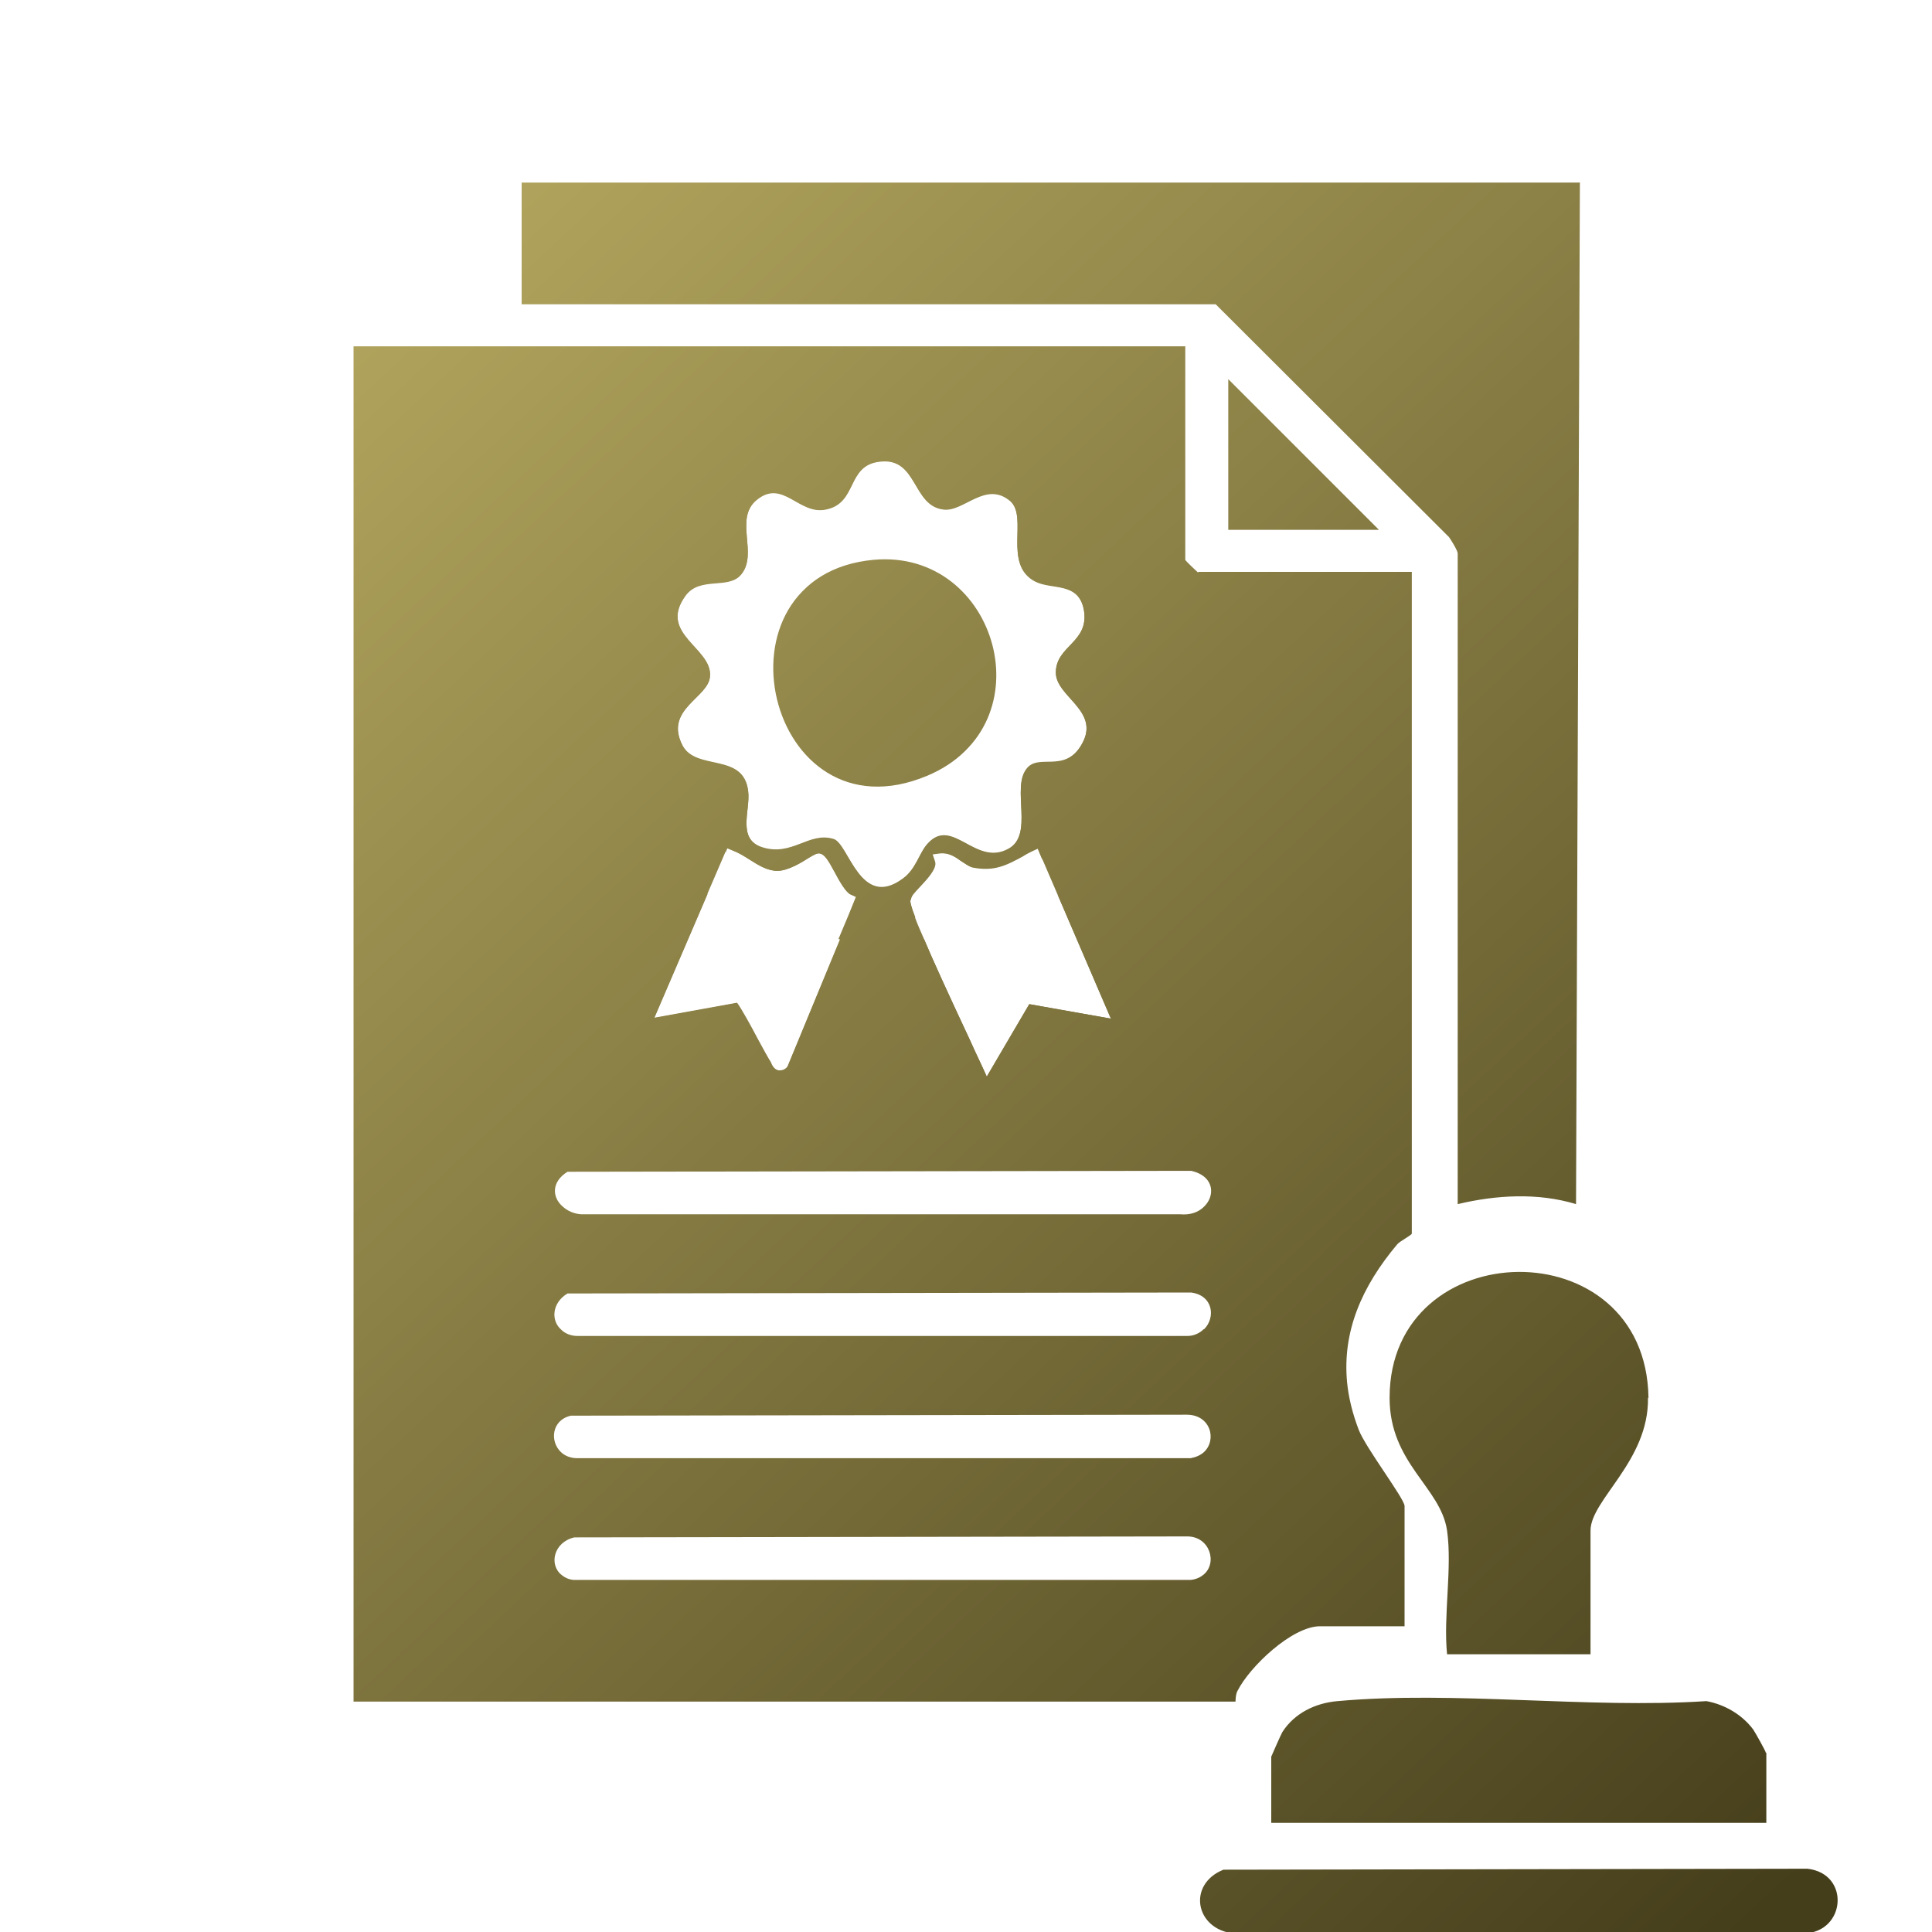
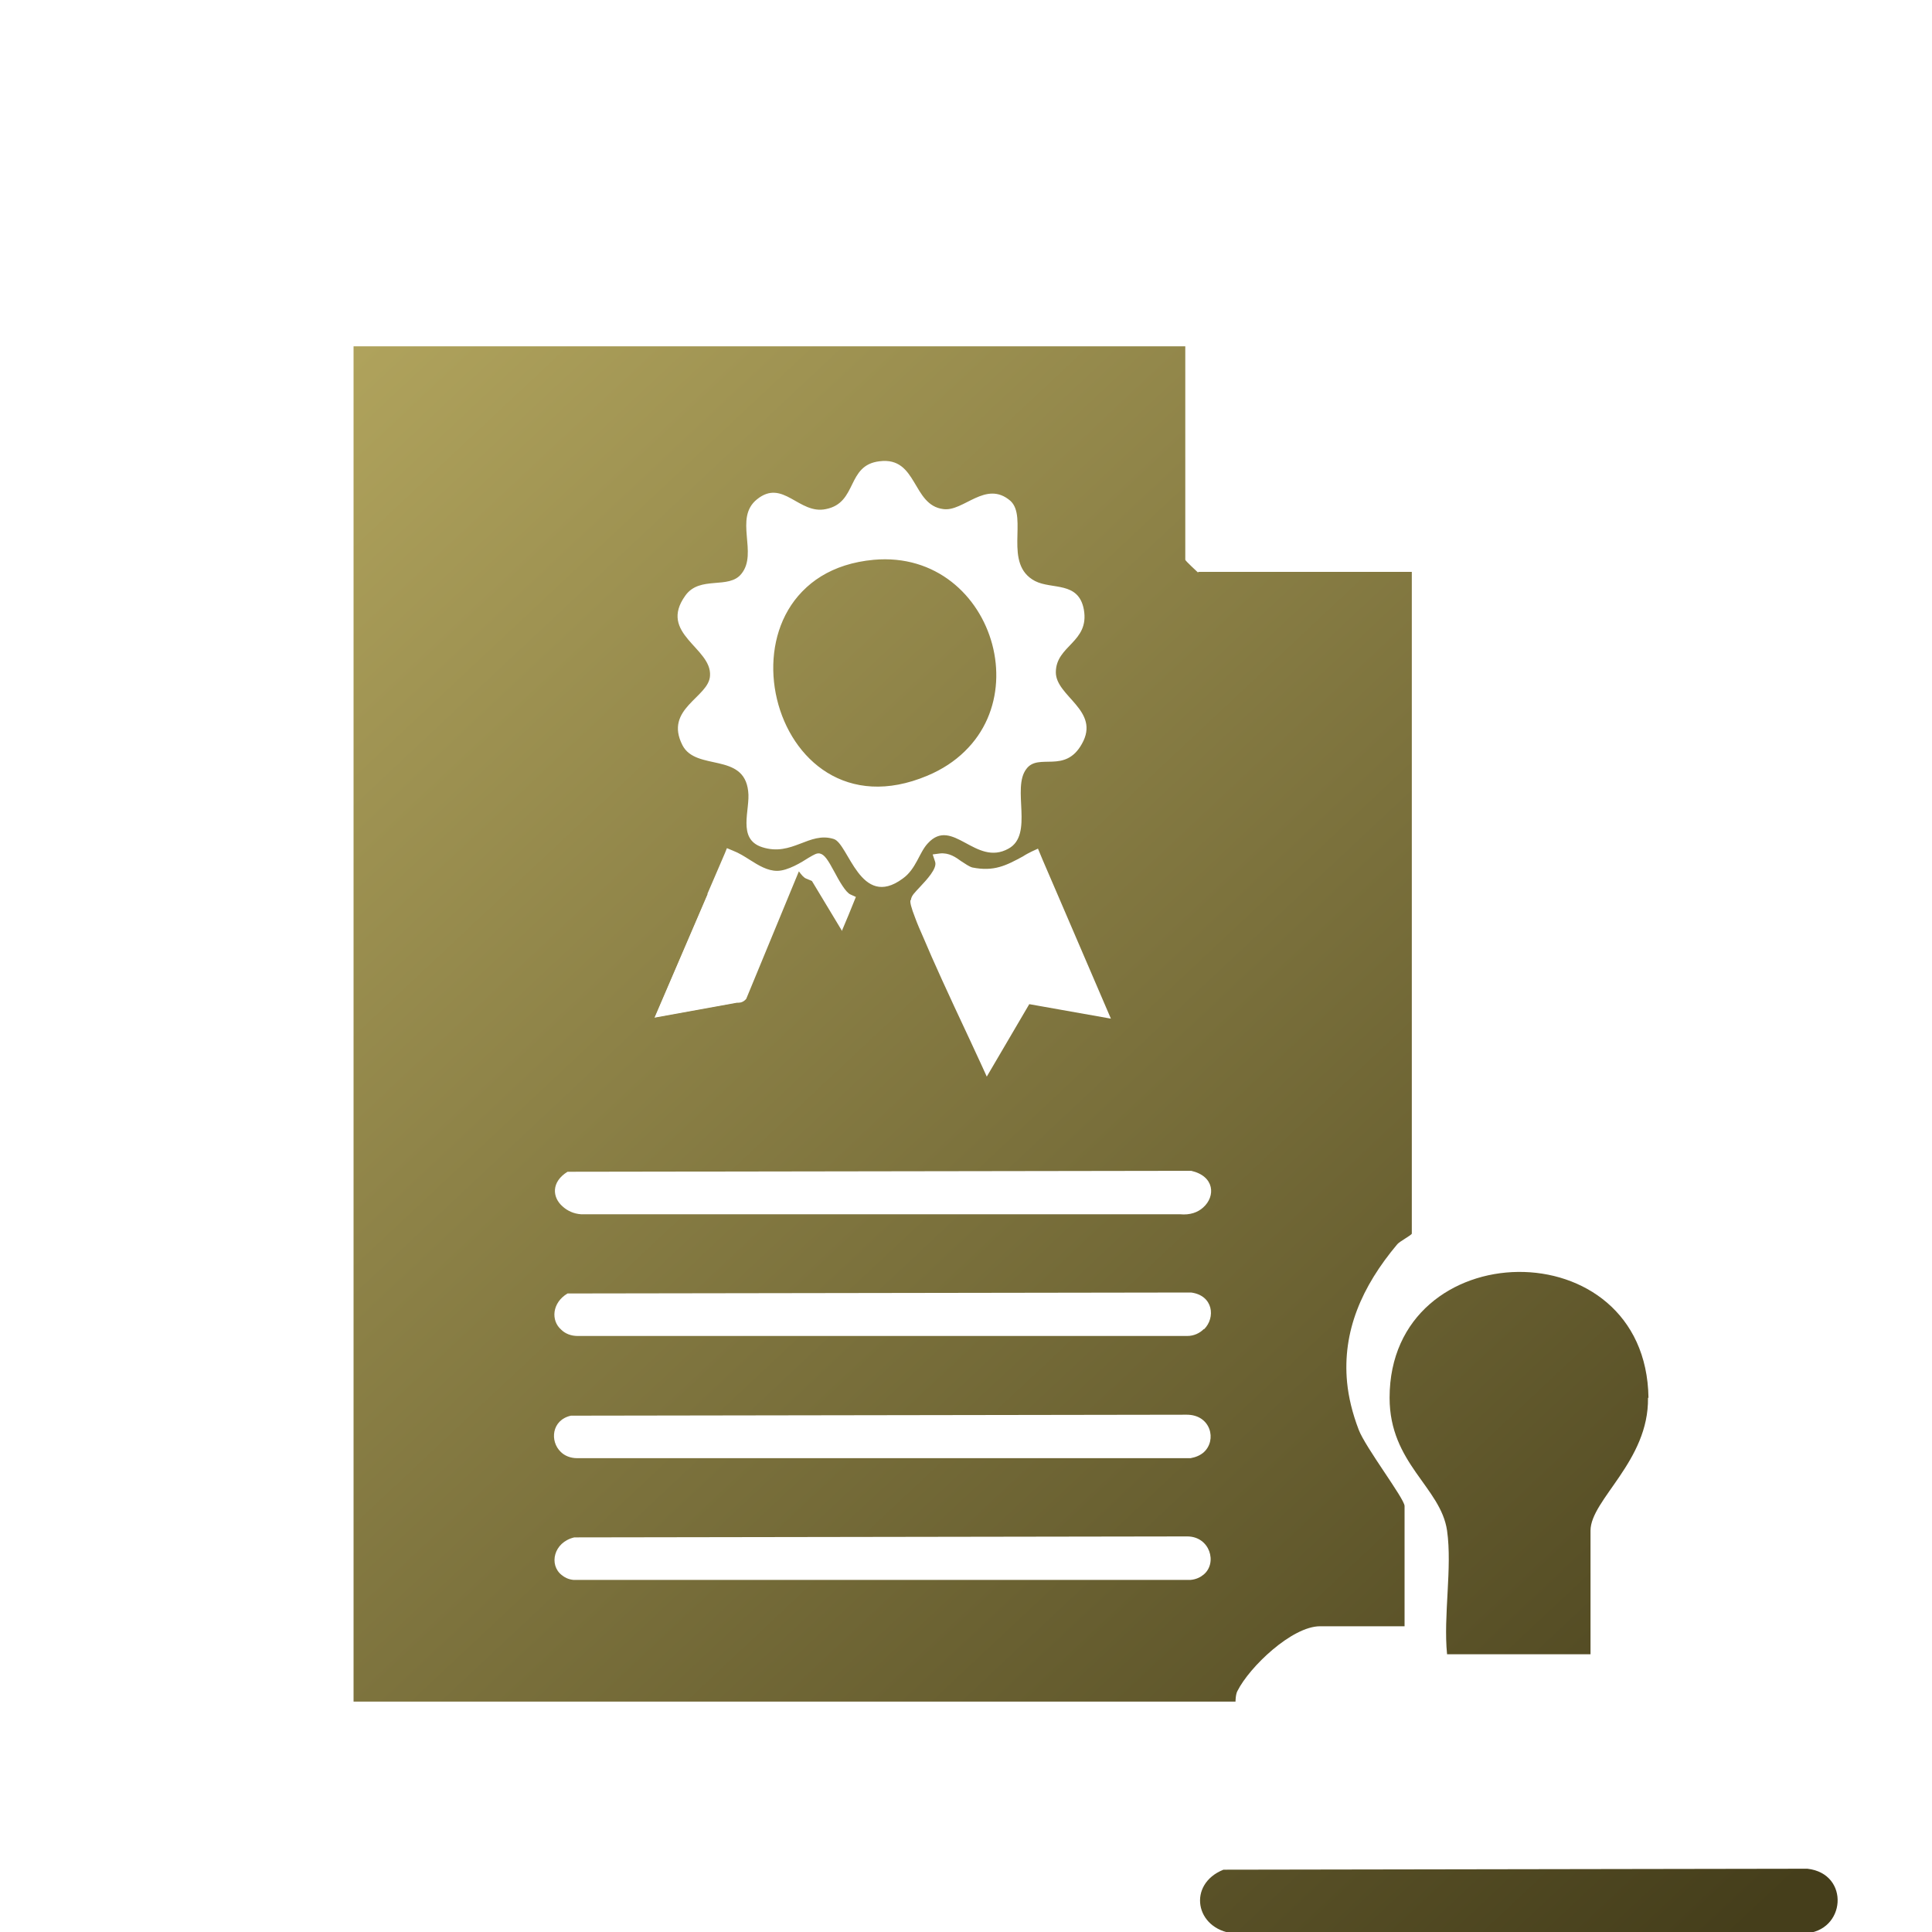
<svg xmlns="http://www.w3.org/2000/svg" xmlns:xlink="http://www.w3.org/1999/xlink" id="Layer_1" data-name="Layer 1" viewBox="0 0 40 40">
  <defs>
    <style>
      .cls-1 {
        fill: url(#linear-gradient-2);
      }

      .cls-2 {
        fill: url(#linear-gradient-4);
      }

      .cls-3 {
        fill: url(#linear-gradient-3);
      }

      .cls-4 {
        fill: url(#linear-gradient-5);
      }

      .cls-5 {
        fill: url(#linear-gradient-8);
      }

      .cls-6 {
        fill: url(#linear-gradient-7);
      }

      .cls-7 {
        fill: url(#linear-gradient-9);
      }

      .cls-8 {
        fill: url(#linear-gradient-6);
      }

      .cls-9 {
        fill: url(#linear-gradient);
      }
    </style>
    <linearGradient id="linear-gradient" x1="3.64" y1="9.72" x2="33.94" y2="42.01" gradientUnits="userSpaceOnUse">
      <stop offset="0" stop-color="#b1a45d" />
      <stop offset="1" stop-color="#453e1b" />
    </linearGradient>
    <linearGradient id="linear-gradient-2" x1="4.86" y1="8.58" x2="35.16" y2="40.87" xlink:href="#linear-gradient" />
    <linearGradient id="linear-gradient-3" x1="8.1" y1="5.54" x2="38.4" y2="37.83" xlink:href="#linear-gradient" />
    <linearGradient id="linear-gradient-4" x1="15.61" y1="-1.52" x2="45.92" y2="30.77" xlink:href="#linear-gradient" />
    <linearGradient id="linear-gradient-5" x1="15.43" y1="-1.35" x2="45.74" y2="30.94" xlink:href="#linear-gradient" />
    <linearGradient id="linear-gradient-6" x1="7.35" y1="6.24" x2="37.66" y2="38.53" xlink:href="#linear-gradient" />
    <linearGradient id="linear-gradient-7" x1="4.12" y1="9.27" x2="34.43" y2="41.56" xlink:href="#linear-gradient" />
    <linearGradient id="linear-gradient-8" x1="9.27" y1="4.43" x2="39.58" y2="36.72" xlink:href="#linear-gradient" />
    <linearGradient id="linear-gradient-9" x1="4.52" y1="8.89" x2="34.83" y2="41.18" xlink:href="#linear-gradient" />
  </defs>
  <path class="cls-9" d="M37.35,40.03h-11.81c-.8-.09-.96-1.02-.21-1.32l12.09-.02c.89.1.8,1.31-.07,1.34Z" />
-   <path class="cls-1" d="M36.57,36.29v1.45h-10.25v-1.37s.19-.44.23-.51c.25-.39.68-.6,1.14-.64,2.43-.22,5.18.16,7.64,0,.38.07.74.28.97.59.04.06.26.45.26.48Z" />
  <path class="cls-3" d="M34.12,28.94c.02,1.31-1.19,2.11-1.19,2.75v2.56h-2.97c-.08-.8.11-1.79,0-2.56-.13-.9-1.19-1.39-1.19-2.75,0-3.42,5.31-3.53,5.36,0Z" />
-   <path class="cls-2" d="M32.71,3.77l-.08,21.16c-.79-.24-1.65-.19-2.45,0v-13.47c0-.06-.13-.27-.18-.34l-4.83-4.82h-14.37v-2.52h21.9Z" />
-   <polygon class="cls-4" points="28.55 10.97 25.43 10.97 25.43 7.85 28.55 10.97" />
-   <path class="cls-8" d="M23.76,22.54l-1.96-.35-1.02,1.74-.12-.25c-.04-.1-.15-.32-.29-.62-1.25-2.68-1.45-3.21-1.43-3.34.02-.09.08-.16.19-.28.18.43.48,1.08.95,2.09.11.26.21.45.25.54l.1.22.88-1.5,1.69.3-1.1-2.56.09-.05,1.76,4.07Z" />
-   <path class="cls-6" d="M17.66,19.65l-1.67,4.06c-.05.06-.12.09-.18.09h-.03c-.11-.03-.16-.14-.18-.2-.06-.11-.18-.32-.31-.56-.15-.28-.4-.73-.5-.87l-1.99.36,1.75-4.06.1.04-1.1,2.56,1.71-.31c.09.12.3.5.43.75.11.2.21.39.27.48.02.05.06.15.16.17h.03c.05,0,.11-.02.16-.08l1.09-2.64c.05.07.1.13.15.15l.12.05Z" />
-   <path class="cls-5" d="M22.43,14.26c0-.65.81-.72.67-1.51-.12-.67-.76-.47-1.16-.68-.77-.41-.15-1.53-.59-1.92-.59-.51-1.13.26-1.62.19-.75-.09-.61-1.26-1.53-1.15-.79.09-.51,1-1.28,1.15-.66.14-1.04-.74-1.66-.23-.55.45.03,1.29-.37,1.79-.31.39-1,.03-1.35.52-.66.92.63,1.25.59,1.92-.03.52-1.11.79-.66,1.67.33.63,1.48.16,1.58,1.1.02.16-.01.36-.03.55l.04-.1.12.05c.13.05.24.12.35.19.19.12.37.23.57.23h0c.22,0,.51-.18.65-.27.12-.07.17-.1.23-.09.1.02.17.13.31.39.09.17.23.42.33.46l.11.05-.15.37c.25.37.59.68,1.16.26.09-.06.15-.13.21-.21-.09-.23-.11-.33-.1-.37.01-.09.08-.15.19-.27.13-.14.36-.38.31-.52l-.05-.15.15-.02c.19-.02.33.08.44.16.08.05.16.11.23.13.45.09.7-.04,1.05-.23.06-.04.12-.07.18-.1l.13-.06.1.24c.02-.43-.1-.95.12-1.23.29-.39.92.13,1.33-.59.45-.8-.62-1.14-.62-1.72ZM22.4,15.41c-.35.63-.9.18-1.15.52-.31.4.16,1.36-.37,1.65-.68.38-1.16-.67-1.67-.11-.18.19-.24.53-.52.73-.88.65-1.12-.73-1.43-.82-.51-.16-.86.37-1.48.17-.53-.17-.24-.78-.29-1.16-.09-.81-1.08-.41-1.36-.95-.39-.76.55-.99.57-1.44.04-.58-1.08-.87-.51-1.66.3-.42.9-.12,1.16-.45.35-.43-.16-1.15.32-1.54.54-.44.87.32,1.43.2.66-.13.42-.91,1.11-.99.79-.1.67.91,1.32.99.42.06.88-.61,1.39-.17.37.34-.16,1.31.51,1.66.35.18.9,0,1.01.59.12.68-.58.74-.58,1.3,0,.5.93.79.54,1.48Z" />
+   <path class="cls-6" d="M17.66,19.65l-1.67,4.06c-.05.06-.12.09-.18.09h-.03c-.11-.03-.16-.14-.18-.2-.06-.11-.18-.32-.31-.56-.15-.28-.4-.73-.5-.87l-1.99.36,1.75-4.06.1.04-1.1,2.56,1.71-.31h.03c.05,0,.11-.02.16-.08l1.09-2.64c.05.07.1.13.15.15l.12.05Z" />
  <path class="cls-7" d="M18.08,11.6c-3.48.32-2.21,5.86,1.12,4.46,2.48-1.04,1.45-4.69-1.12-4.46ZM18.08,11.6c-3.48.32-2.21,5.86,1.12,4.46,2.48-1.04,1.45-4.69-1.12-4.46ZM18.08,11.6c-3.48.32-2.21,5.86,1.12,4.46,2.48-1.04,1.45-4.69-1.12-4.46ZM18.08,11.6c-3.48.32-2.21,5.86,1.12,4.46,2.48-1.04,1.45-4.69-1.12-4.46ZM18.08,11.6c-3.48.32-2.21,5.86,1.12,4.46,2.48-1.04,1.45-4.69-1.12-4.46ZM18.08,11.6c-3.48.32-2.21,5.86,1.12,4.46,2.48-1.04,1.45-4.69-1.12-4.46ZM18.08,11.6c-3.48.32-2.21,5.86,1.12,4.46,2.48-1.04,1.45-4.69-1.12-4.46ZM18.08,11.6c-3.48.32-2.21,5.86,1.12,4.46,2.48-1.04,1.45-4.69-1.12-4.46ZM18.08,11.6c-3.48.32-2.21,5.86,1.12,4.46,2.48-1.04,1.45-4.69-1.12-4.46ZM18.08,11.6c-3.48.32-2.21,5.86,1.12,4.46,2.48-1.04,1.45-4.69-1.12-4.46ZM24.8,11.85s-.26-.24-.26-.26v-4.42H7.32v28.06h18.26s0-.15.04-.22c.25-.5,1.13-1.34,1.71-1.34h1.75v-2.49c0-.15-.81-1.21-.95-1.58-.13-.34-.21-.67-.24-.98-.1-1.05.3-1.98,1.04-2.86.05-.06.3-.19.3-.22v-13.7h-4.41ZM24.92,27.52c-.08.08-.2.14-.34.14h-12.62c-.14,0-.26-.05-.34-.13-.22-.19-.19-.56.13-.75l12.91-.02c.46.06.51.52.27.76ZM24.91,25c-.11.1-.27.16-.48.14h-12.4c-.15-.01-.28-.07-.38-.16-.22-.19-.24-.51.1-.72l12.91-.02c.49.11.51.53.25.76ZM17.39,19.45l-1.09,2.64c-.05.06-.1.08-.16.08h-.03c-.1-.02-.13-.12-.16-.17-.05-.1-.16-.28-.27-.48-.13-.24-.34-.63-.43-.75l-1.71.31,1.1-2.56.37-.86.04-.1.12.05c.13.05.24.12.35.19.19.12.37.23.57.23h0c.22,0,.51-.18.65-.27.12-.07.17-.1.23-.09.1.02.17.13.31.39.09.17.23.42.33.46l.11.05-.15.37-.21.5ZM15.67,10.34c.54-.44.87.32,1.43.2.66-.13.42-.91,1.11-.99.79-.1.67.91,1.32.99.42.06.88-.61,1.39-.17.37.34-.16,1.31.51,1.66.35.18.9,0,1.01.59.12.68-.58.74-.58,1.3,0,.5.93.79.54,1.48-.35.63-.9.18-1.15.52-.31.4.16,1.36-.37,1.65-.68.38-1.16-.67-1.67-.11-.18.19-.24.53-.52.73-.88.65-1.12-.73-1.43-.82-.51-.16-.86.37-1.48.17-.53-.17-.24-.78-.29-1.16-.09-.81-1.08-.41-1.36-.95-.39-.76.55-.99.57-1.44.04-.58-1.08-.87-.51-1.66.3-.42.9-.12,1.16-.45.35-.43-.16-1.15.32-1.54ZM18.86,18.63c.01-.09.08-.15.19-.27.13-.14.36-.38.31-.52l-.05-.15.15-.02c.19-.02.33.08.44.16.08.05.16.11.23.13.45.09.7-.04,1.05-.23.06-.04.12-.07.18-.1l.13-.06.1.24h0s.31.72.31.72l1.1,2.56-1.69-.3-.88,1.5-.1-.22c-.04-.09-.13-.28-.25-.54-.47-1-.77-1.66-.95-2.09-.08-.18-.14-.32-.18-.43-.09-.23-.11-.33-.1-.37ZM11.82,29.31l12.75-.02c.5,0,.63.53.35.78-.07.06-.16.1-.27.12h-12.7c-.14,0-.26-.05-.34-.13-.23-.22-.19-.66.21-.75ZM11.9,31.83l12.68-.02c.47,0,.63.55.34.79-.06.05-.15.1-.27.11h-12.78c-.1-.01-.18-.05-.24-.1-.27-.21-.17-.68.26-.78ZM19.21,16.05c2.48-1.04,1.45-4.69-1.12-4.46-3.48.32-2.21,5.86,1.12,4.46ZM18.08,11.6c-3.48.32-2.21,5.86,1.12,4.46,2.48-1.04,1.45-4.69-1.12-4.46ZM18.08,11.6c-3.48.32-2.21,5.86,1.12,4.46,2.48-1.04,1.45-4.69-1.12-4.46ZM18.08,11.6c-3.48.32-2.21,5.86,1.12,4.46,2.48-1.04,1.45-4.69-1.12-4.46ZM18.08,11.6c-3.48.32-2.21,5.86,1.12,4.46,2.48-1.04,1.45-4.69-1.12-4.46ZM18.08,11.6c-3.48.32-2.21,5.86,1.12,4.46,2.48-1.04,1.45-4.69-1.12-4.46ZM18.08,11.6c-3.48.32-2.21,5.86,1.12,4.46,2.48-1.04,1.45-4.69-1.12-4.46ZM18.08,11.6c-3.48.32-2.21,5.86,1.12,4.46,2.48-1.04,1.45-4.69-1.12-4.46ZM18.08,11.6c-3.48.32-2.21,5.86,1.12,4.46,2.48-1.04,1.45-4.69-1.12-4.46Z" />
</svg>